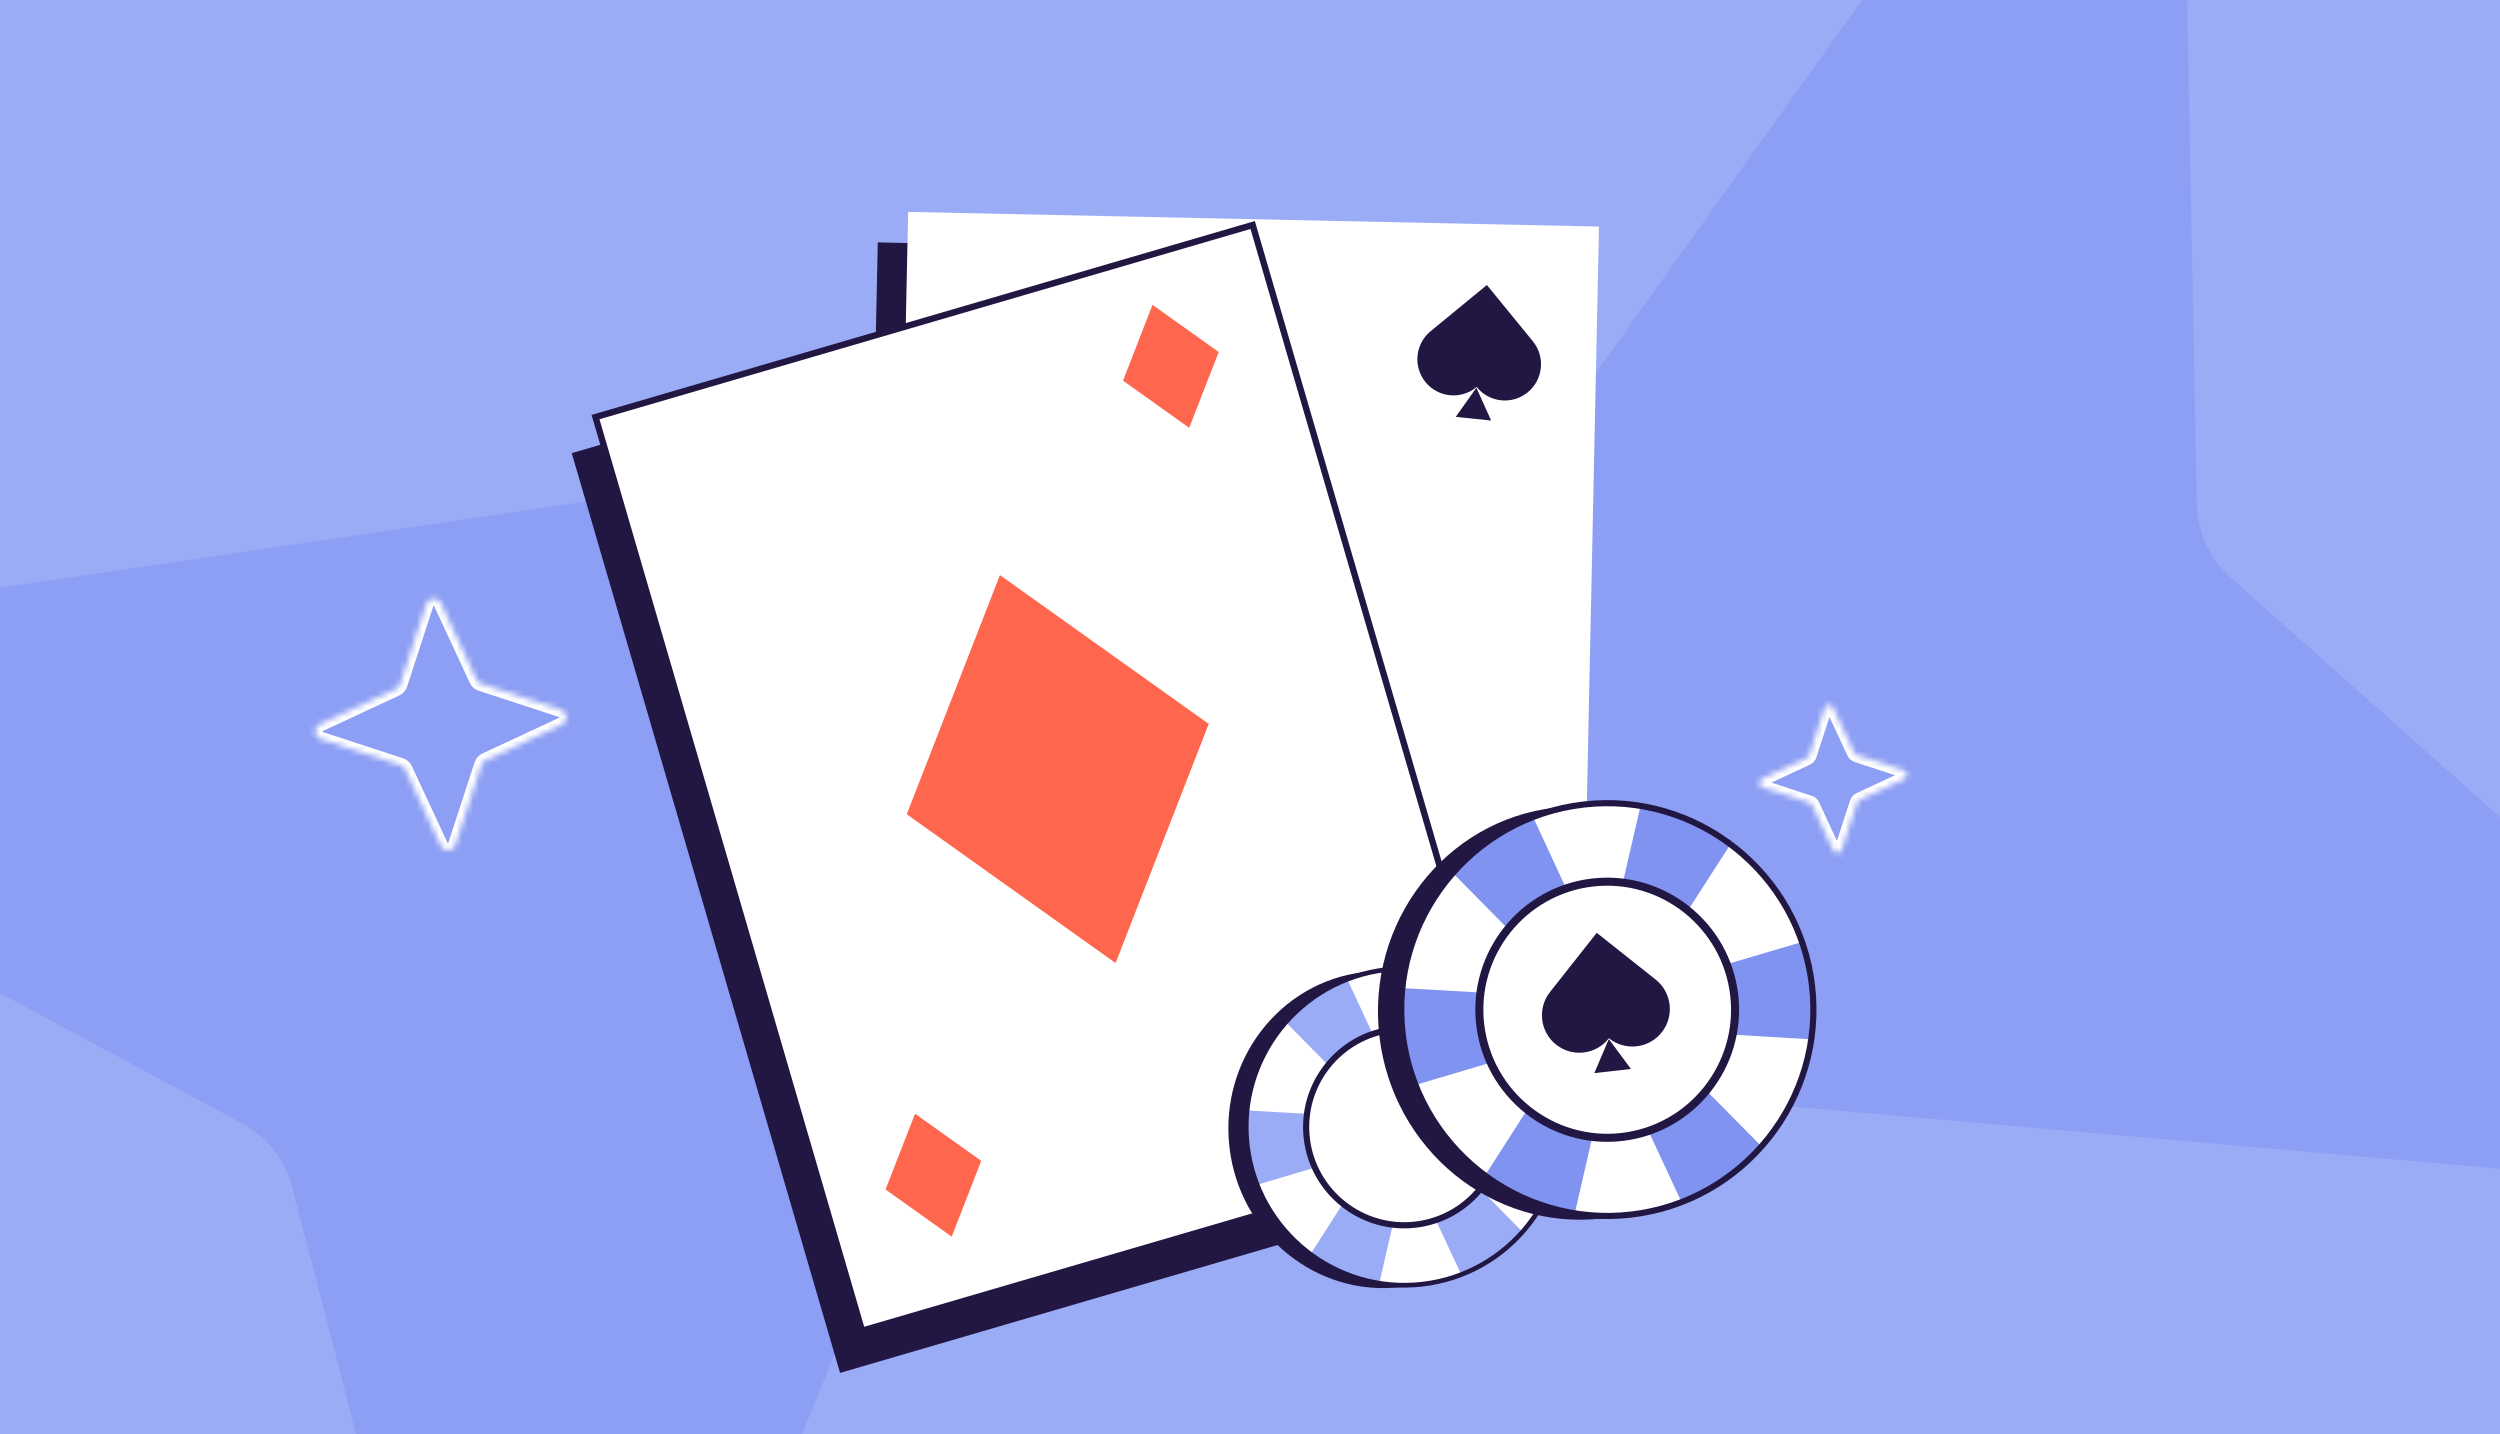
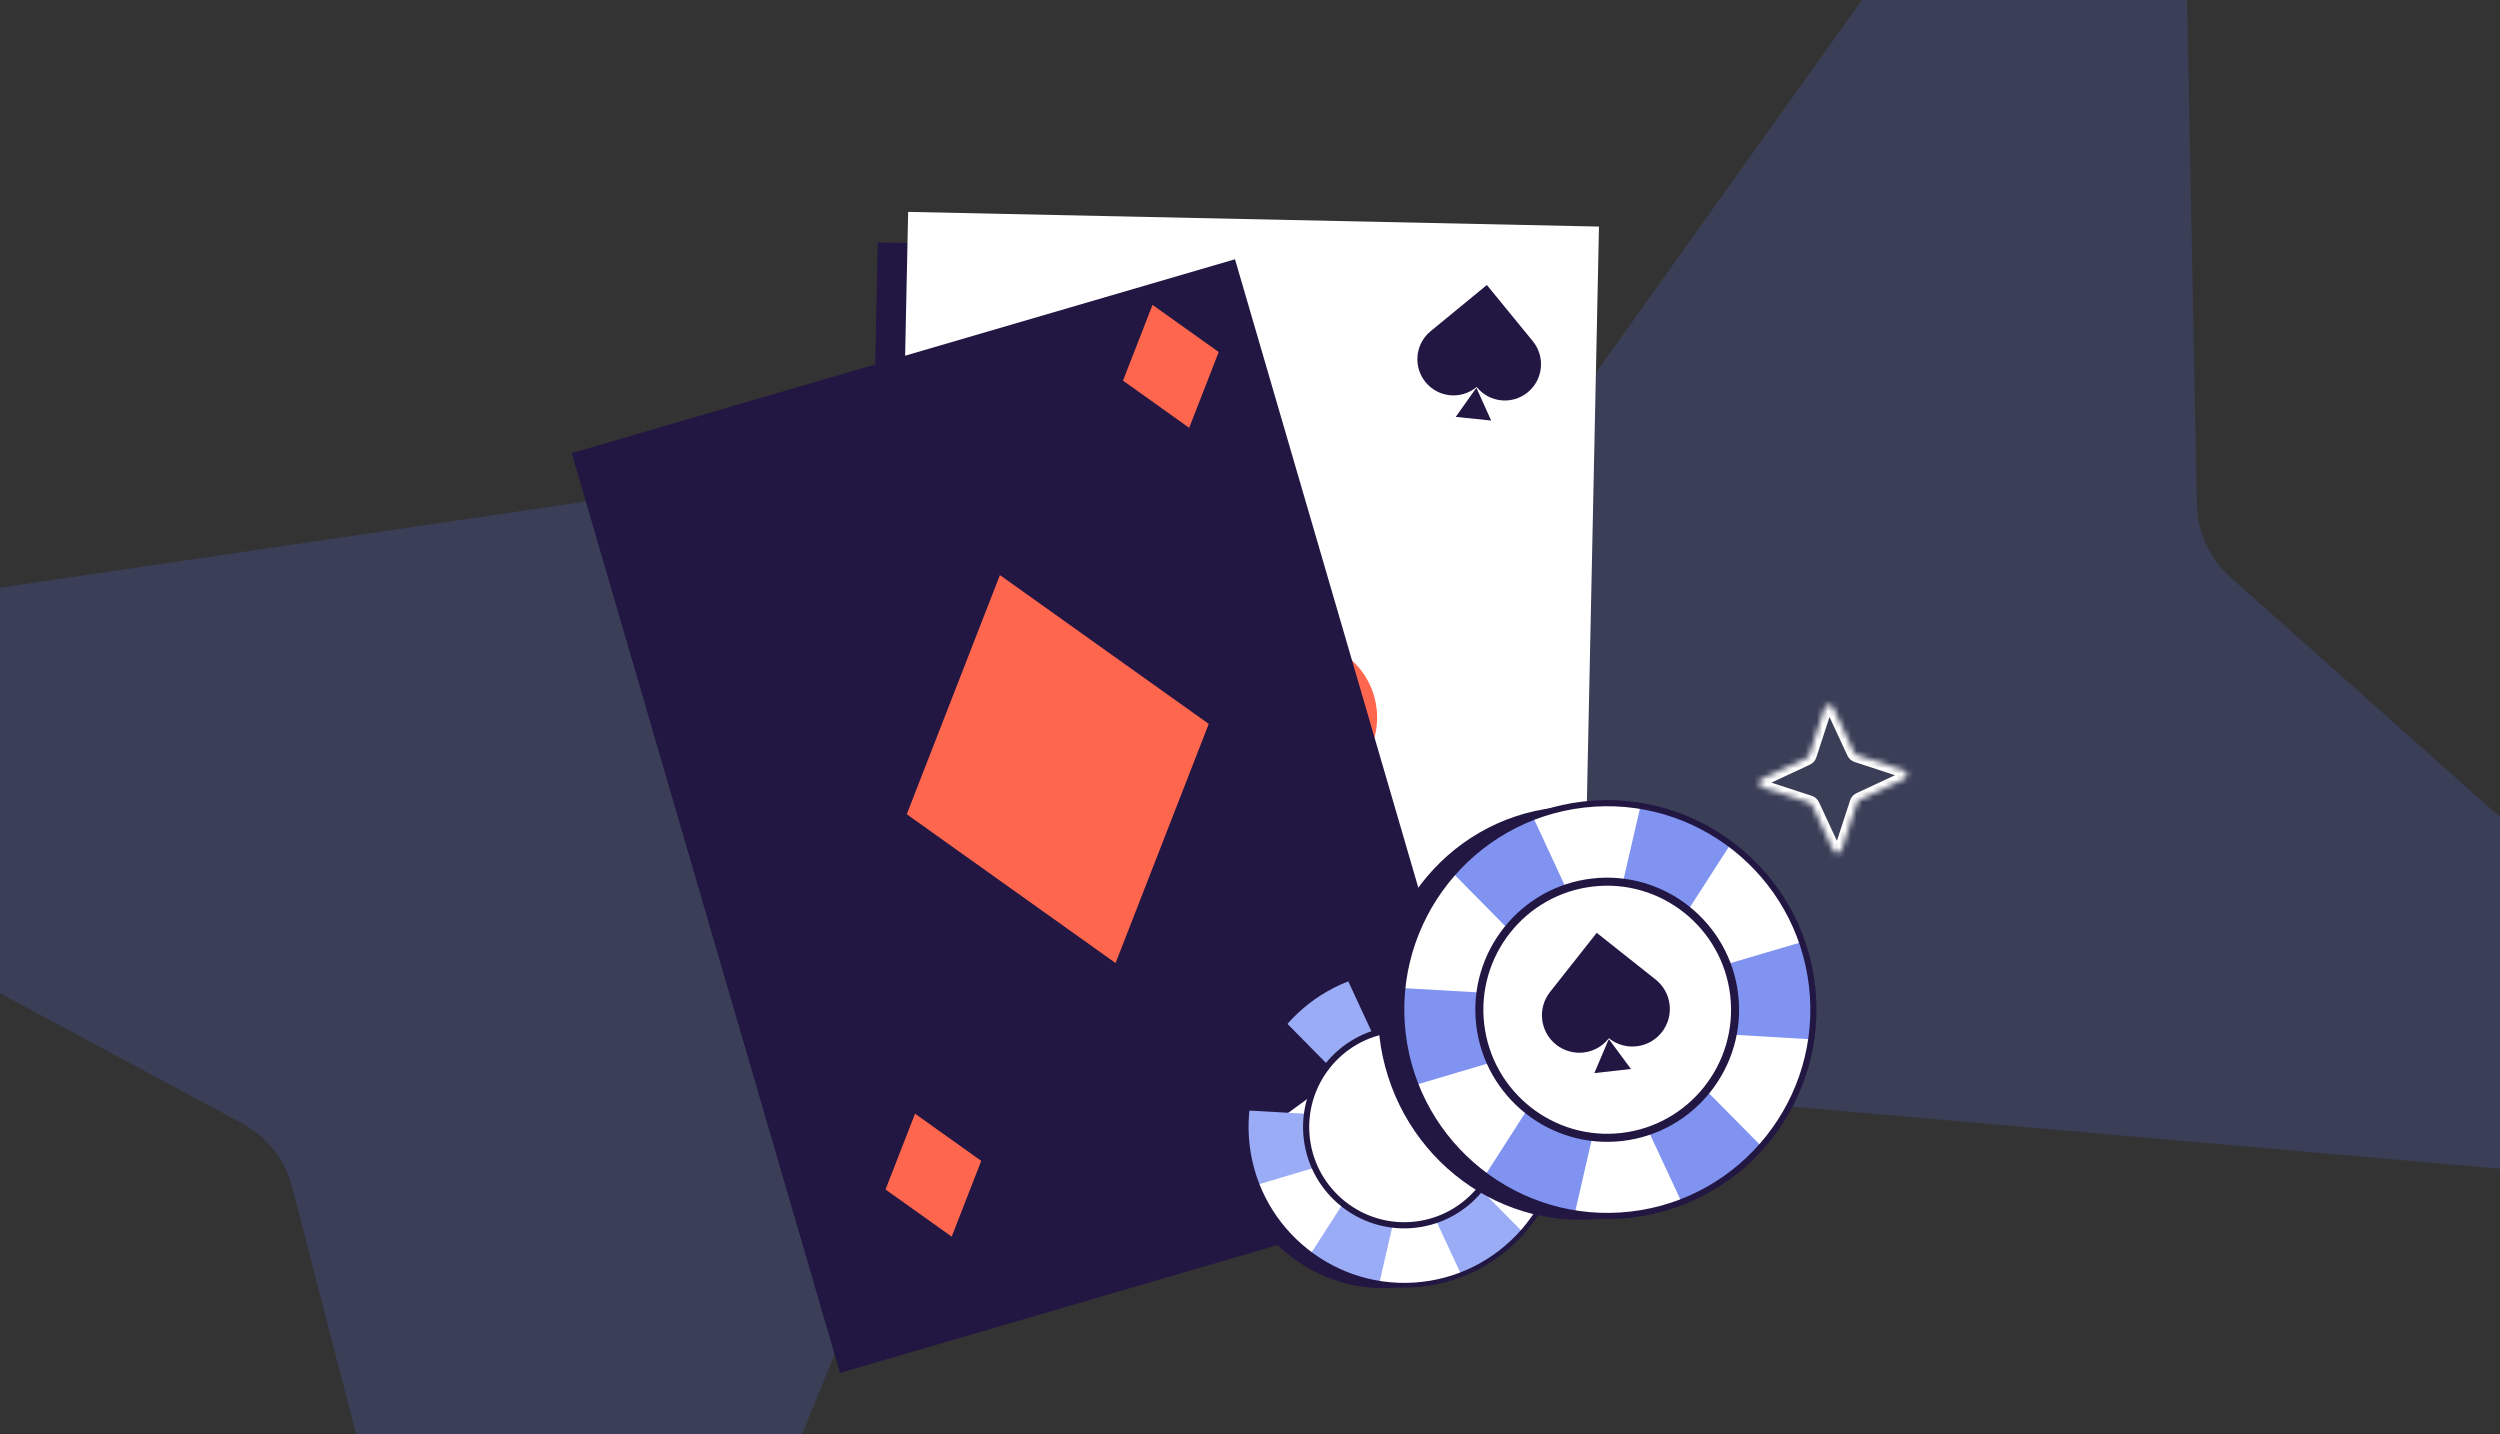
<svg xmlns="http://www.w3.org/2000/svg" width="441" height="253" viewBox="0 0 441 253" fill="none">
  <rect x="0" y="0" width="441" height="253" fill="#333333" stroke="none" />
  <g clip-path="url(#clip0_10218_4353)">
-     <rect width="441" height="253" fill="#9BACF7" />
    <path opacity="0.2" d="M184.426 76.54L-51.576 111.247C-68.537 113.759 -72.538 136.236 -57.379 144.357L42.794 198.217C47.168 200.632 50.225 204.53 51.53 209.353L79.994 319.468C84.163 335.985 107.196 337.48 113.534 321.714L203.426 100.76C208.624 88.138 198.032 74.636 184.426 76.54Z" fill="#576DE6" />
    <path opacity="0.2" d="M227.503 187.432L465.13 208.288C482.211 209.769 491.306 188.828 478.438 177.42L393.45 101.838C389.754 98.476 387.682 93.976 387.529 88.982L385.322 -24.73C385.089 -41.764 363.028 -48.549 353.213 -34.678L214.624 159.472C206.646 170.549 213.826 186.136 227.503 187.432Z" fill="#576DE6" />
    <path d="M154.839 42.756L276.703 45.345L273.146 214.325L151.282 211.735L154.839 42.756Z" fill="#221643" />
    <path d="M160.197 37.378L282.061 39.967L278.505 208.947L156.641 206.358L160.197 37.378Z" fill="white" />
    <path d="M239.126 117.12C233.907 111.66 225.257 111.47 219.807 116.697L219.698 116.802L219.619 116.718C214.386 111.244 205.714 111.054 200.25 116.295C194.786 121.536 194.596 130.223 199.83 135.698L218.816 155.561L238.71 136.473C244.162 131.245 244.349 122.581 239.13 117.121L239.126 117.12Z" fill="#FF664E" />
    <path d="M165.692 182.537L176.706 169.072L187.055 183.061L176.042 196.526L165.692 182.537Z" fill="#FF664E" />
    <path d="M251.466 67.412C253.694 70.138 257.706 70.54 260.425 68.307L260.48 68.261L260.514 68.304C262.748 71.039 266.77 71.44 269.498 69.199C272.226 66.961 272.625 62.928 270.39 60.194L262.284 50.274L252.356 58.428C249.637 60.662 249.237 64.684 251.465 67.41L251.466 67.412Z" fill="#221643" />
    <path d="M260.436 68.399L263.036 74.184L256.792 73.539L260.436 68.399Z" fill="#221643" />
    <path d="M100.855 79.934L217.855 45.733L265.184 207.981L148.183 242.182L100.855 79.934Z" fill="#221643" />
-     <path d="M267.981 200.856L220.968 39.69L105.049 73.575L152.063 234.741L267.981 200.856Z" fill="white" stroke="#221643" stroke-width="1.127" />
    <path d="M247.049 227.048C232.153 228.765 218.643 217.715 216.875 202.368C215.106 187.021 225.747 173.188 240.643 171.471C255.539 169.754 269.048 180.804 270.817 196.151C272.586 211.498 261.944 225.331 247.049 227.048Z" fill="#221643" />
-     <path d="M250.911 226.532C235.614 228.295 221.782 217.305 220.016 201.984C218.251 186.664 229.22 172.815 244.516 171.052C259.813 169.289 273.645 180.279 275.411 195.6C277.177 210.92 266.208 224.769 250.911 226.532Z" fill="white" />
+     <path d="M250.911 226.532C235.614 228.295 221.782 217.305 220.016 201.984C259.813 169.289 273.645 180.279 275.411 195.6C277.177 210.92 266.208 224.769 250.911 226.532Z" fill="white" />
    <path d="M275.411 195.6C275.694 198.057 275.647 200.476 275.307 202.817L247.993 201.212L221.759 208.988C220.9 206.786 220.3 204.441 220.016 201.984C219.778 199.916 219.781 197.874 219.986 195.883L247.56 197.458L274.053 189.652C274.705 191.543 275.172 193.531 275.411 195.6Z" fill="#9BACF7" />
    <path d="M258.058 172.931C260.333 173.894 262.414 175.127 264.281 176.573L249.459 199.599L243.326 226.302C240.989 225.969 238.657 225.338 236.382 224.374C234.466 223.561 232.692 222.557 231.063 221.397L245.986 198.129L252.221 171.185C254.185 171.549 256.143 172.118 258.058 172.931Z" fill="#9BACF7" />
    <path d="M231.352 176.251C233.378 174.838 235.532 173.736 237.75 172.928L249.27 197.784L268.53 217.255C267.004 219.054 265.22 220.69 263.194 222.104C261.485 223.293 259.691 224.257 257.84 225.018L246.169 199.945L226.76 180.262C228.115 178.792 229.643 177.44 231.348 176.252L231.352 176.251Z" fill="#9BACF7" />
    <path d="M250.957 226.941C266.459 225.154 277.611 211.074 275.822 195.552C274.033 180.03 259.97 168.852 244.468 170.639C228.966 172.426 217.814 186.506 219.603 202.032C221.393 217.558 235.456 228.732 250.958 226.945L250.957 226.941ZM244.563 171.465C259.608 169.731 273.261 180.58 274.998 195.647C276.735 210.715 265.907 224.385 250.863 226.119C235.818 227.853 222.165 217.004 220.428 201.937C218.691 186.869 229.519 173.199 244.563 171.465Z" fill="#221643" />
    <path d="M249.655 215.797C240.292 216.876 231.826 210.148 230.745 200.769C229.664 191.391 236.378 182.913 245.741 181.833C255.104 180.754 263.57 187.482 264.651 196.861C265.732 206.24 259.018 214.718 249.655 215.797Z" fill="white" />
    <path d="M249.745 216.569C259.517 215.443 266.551 206.561 265.423 196.773C264.295 186.984 255.425 179.935 245.652 181.062C235.88 182.188 228.847 191.07 229.975 200.858C231.103 210.647 239.973 217.695 249.745 216.569ZM245.777 182.144C254.955 181.086 263.283 187.704 264.342 196.897C265.402 206.09 258.798 214.429 249.62 215.487C240.442 216.545 232.115 209.927 231.055 200.734C229.996 191.54 236.599 183.202 245.777 182.144Z" fill="#221643" />
    <path d="M282.664 214.93C263.242 217.169 245.627 202.762 243.321 182.751C241.014 162.741 254.889 144.704 274.312 142.465C293.734 140.227 311.348 154.634 313.655 174.645C315.961 194.655 302.086 212.692 282.664 214.93Z" fill="#221643" />
    <path d="M287.7 214.257C267.755 216.556 249.72 202.226 247.418 182.25C245.115 162.275 259.418 144.217 279.363 141.919C299.308 139.62 317.343 153.95 319.645 173.926C321.948 193.901 307.645 211.959 287.7 214.257Z" fill="white" />
    <path d="M319.645 173.926C320.014 177.129 319.953 180.284 319.51 183.336L283.895 181.243L249.69 191.383C248.57 188.512 247.787 185.454 247.418 182.251C247.107 179.553 247.11 176.891 247.378 174.296L283.331 176.349L317.874 166.17C318.725 168.636 319.334 171.229 319.645 173.926Z" fill="#8093F0" />
    <path d="M297.019 144.368C299.986 145.625 302.698 147.233 305.133 149.118L285.808 179.141L277.81 213.958C274.764 213.523 271.723 212.701 268.756 211.444C266.259 210.384 263.946 209.074 261.821 207.563L281.278 177.224L289.409 142.092C291.969 142.566 294.522 143.309 297.019 144.368Z" fill="#8093F0" />
    <path d="M262.2 148.697C264.842 146.854 267.651 145.418 270.542 144.364L285.563 176.774L310.675 202.16C308.685 204.507 306.36 206.64 303.718 208.483C301.489 210.033 299.15 211.29 296.737 212.283L281.519 179.591L256.212 153.927C257.979 152.01 259.971 150.247 262.195 148.698L262.2 148.697Z" fill="#8093F0" />
    <path d="M287.762 214.791C307.974 212.461 322.515 194.102 320.183 173.864C317.85 153.626 299.513 139.051 279.3 141.381C259.088 143.71 244.547 162.069 246.88 182.313C249.213 202.556 267.55 217.126 287.762 214.796L287.762 214.791ZM279.425 142.457C299.04 140.196 316.843 154.342 319.107 173.988C321.372 193.634 307.254 211.459 287.638 213.719C268.022 215.98 250.22 201.835 247.955 182.189C245.691 162.543 259.809 144.718 279.425 142.457Z" fill="#221643" />
    <path d="M286.064 200.261C273.856 201.668 262.816 192.895 261.407 180.666C259.997 168.438 268.751 157.384 280.96 155.977C293.168 154.569 304.207 163.342 305.617 175.571C307.026 187.8 298.272 198.854 286.064 200.261Z" fill="white" />
    <path d="M286.179 201.268C298.921 199.799 308.092 188.218 306.621 175.455C305.15 162.692 293.585 153.502 280.843 154.971C268.101 156.439 258.93 168.02 260.401 180.783C261.872 193.546 273.437 202.736 286.179 201.268ZM281.005 156.382C292.972 155.002 303.83 163.631 305.212 175.618C306.594 187.605 297.983 198.477 286.016 199.856C274.049 201.236 263.191 192.607 261.81 180.62C260.428 168.633 269.039 157.761 281.005 156.382Z" fill="#221643" />
    <path d="M274.501 184.276C277.356 186.541 281.504 186.06 283.762 183.2L283.807 183.141L283.851 183.177C286.713 185.449 290.871 184.966 293.135 182.096C295.401 179.229 294.916 175.062 292.051 172.79L281.663 164.548L273.42 174.992C271.162 177.852 271.645 182.009 274.5 184.274L274.501 184.276Z" fill="#221643" />
    <path d="M283.793 183.291L287.7 188.567L281.241 189.295L283.793 183.291Z" fill="#221643" />
    <mask id="path-29-inside-1_10218_4353" fill="white">
      <path d="M318.73 133.704L310.807 137.395C310.143 137.705 310.195 138.673 310.898 138.906L319.204 141.626C319.415 141.694 319.59 141.85 319.689 142.056L323.375 149.993C323.685 150.658 324.651 150.606 324.884 149.902L327.597 141.583C327.665 141.372 327.821 141.196 328.027 141.097L335.95 137.406C336.613 137.096 336.561 136.128 335.859 135.895L327.553 133.175C327.342 133.107 327.166 132.951 327.068 132.745L323.381 124.808C323.072 124.143 322.106 124.195 321.873 124.899L319.159 133.218C319.092 133.429 318.936 133.605 318.73 133.704Z" />
    </mask>
    <path d="M318.73 133.704L319.289 134.878L319.278 134.883L318.73 133.704ZM310.807 137.395L310.258 136.216L310.259 136.215L310.807 137.395ZM310.898 138.906L310.494 140.143L310.488 140.141L310.898 138.906ZM319.204 141.626L318.807 142.864L318.801 142.862L319.204 141.626ZM319.689 142.056L320.861 141.496L320.866 141.508L319.689 142.056ZM323.375 149.993L322.198 150.542L322.198 150.541L323.375 149.993ZM324.884 149.902L326.119 150.307L326.117 150.313L324.884 149.902ZM327.597 141.583L328.834 141.981L328.832 141.987L327.597 141.583ZM328.027 141.097L327.468 139.923L327.479 139.918L328.027 141.097ZM335.95 137.406L336.498 138.585L336.498 138.586L335.95 137.406ZM335.859 135.895L336.262 134.658L336.268 134.66L335.859 135.895ZM327.553 133.175L327.95 131.937L327.956 131.939L327.553 133.175ZM327.068 132.745L325.896 133.305L325.89 133.293L327.068 132.745ZM323.381 124.808L324.559 124.259L324.559 124.26L323.381 124.808ZM321.873 124.899L320.638 124.494L320.64 124.488L321.873 124.899ZM319.159 133.218L317.923 132.82L317.925 132.814L319.159 133.218ZM319.278 134.883L311.355 138.575L310.259 136.215L318.182 132.524L319.278 134.883ZM311.356 138.574C311.757 138.387 311.721 137.809 311.307 137.672L310.488 140.141C308.67 139.536 308.53 137.022 310.258 136.216L311.356 138.574ZM311.301 137.67L319.607 140.389L318.801 142.862L310.494 140.143L311.301 137.67ZM319.601 140.387C320.165 140.569 320.614 140.979 320.861 141.496L318.516 142.616C318.566 142.721 318.664 142.818 318.807 142.864L319.601 140.387ZM320.866 141.508L324.553 149.444L322.198 150.541L318.511 142.605L320.866 141.508ZM324.553 149.443C324.366 149.042 323.789 149.078 323.651 149.492L326.117 150.313C325.513 152.134 323.004 152.274 322.198 150.542L324.553 149.443ZM323.649 149.498L326.363 141.178L328.832 141.987L326.119 150.307L323.649 149.498ZM326.361 141.184C326.542 140.62 326.951 140.17 327.468 139.923L328.586 142.272C328.691 142.222 328.788 142.124 328.834 141.981L326.361 141.184ZM327.479 139.918L335.401 136.226L336.498 138.586L328.575 142.277L327.479 139.918ZM335.401 136.227C335 136.414 335.036 136.992 335.45 137.13L336.268 134.66C338.087 135.265 338.227 137.779 336.498 138.585L335.401 136.227ZM335.456 137.131L327.149 134.412L327.956 131.939L336.262 134.658L335.456 137.131ZM327.155 134.414C326.591 134.232 326.142 133.822 325.896 133.305L328.24 132.185C328.191 132.08 328.093 131.983 327.95 131.937L327.155 134.414ZM325.89 133.293L322.204 125.357L324.559 124.26L328.246 132.196L325.89 133.293ZM322.204 125.358C322.391 125.759 322.968 125.723 323.105 125.309L320.64 124.488C321.244 122.667 323.753 122.527 324.559 124.259L322.204 125.358ZM323.107 125.303L320.394 133.623L317.925 132.814L320.638 124.494L323.107 125.303ZM320.396 133.617C320.215 134.181 319.806 134.631 319.289 134.878L318.17 132.529C318.066 132.579 317.969 132.677 317.923 132.82L320.396 133.617Z" fill="white" mask="url(#path-29-inside-1_10218_4353)" />
    <mask id="path-31-inside-2_10218_4353" fill="white">
-       <path d="M69.853 121.51L56.373 127.791C55.243 128.318 55.332 129.964 56.527 130.362L70.66 134.989C71.018 135.104 71.317 135.37 71.484 135.721L77.757 149.225C78.283 150.356 79.927 150.268 80.324 149.071L84.94 134.915C85.055 134.557 85.32 134.257 85.671 134.09L99.151 127.809C100.28 127.282 100.192 125.636 98.997 125.238L84.864 120.611C84.506 120.496 84.207 120.23 84.04 119.878L77.767 106.375C77.24 105.244 75.597 105.332 75.2 106.529L70.584 120.684C70.469 121.043 70.204 121.342 69.853 121.51Z" />
-     </mask>
+       </mask>
    <path d="M69.853 121.51L70.412 122.684L70.4 122.69L69.853 121.51ZM56.373 127.791L55.824 126.611L55.825 126.611L56.373 127.791ZM56.527 130.362L56.124 131.598L56.118 131.596L56.527 130.362ZM70.66 134.989L70.262 136.227L70.256 136.225L70.66 134.989ZM71.484 135.721L72.657 135.161L72.662 135.173L71.484 135.721ZM77.757 149.225L76.58 149.774L76.579 149.773L77.757 149.225ZM80.324 149.071L81.558 149.475L81.556 149.481L80.324 149.071ZM84.94 134.915L86.177 135.314L86.175 135.32L84.94 134.915ZM85.671 134.09L85.112 132.915L85.123 132.91L85.671 134.09ZM99.151 127.809L99.699 128.989L99.699 128.989L99.151 127.809ZM98.997 125.238L99.4 124.001L99.406 124.003L98.997 125.238ZM84.864 120.611L85.262 119.372L85.267 119.374L84.864 120.611ZM84.04 119.878L82.867 120.438L82.862 120.427L84.04 119.878ZM77.767 106.375L78.944 105.826L78.945 105.826L77.767 106.375ZM75.2 106.529L73.965 106.125L73.967 106.119L75.2 106.529ZM70.584 120.684L69.347 120.286L69.349 120.28L70.584 120.684ZM70.4 122.69L56.921 128.97L55.825 126.611L69.304 120.33L70.4 122.69ZM56.922 128.97C56.902 128.979 56.893 128.987 56.891 128.989C56.888 128.992 56.886 128.994 56.885 128.997C56.88 129.004 56.874 129.023 56.875 129.05C56.877 129.077 56.886 129.094 56.89 129.101C56.892 129.104 56.895 129.106 56.899 129.109C56.902 129.112 56.913 129.119 56.936 129.127L56.118 131.596C53.807 130.827 53.63 127.635 55.824 126.611L56.922 128.97ZM56.93 129.125L71.063 133.752L70.256 136.225L56.124 131.598L56.93 129.125ZM71.057 133.75C71.769 133.979 72.341 134.499 72.656 135.161L70.312 136.281C70.293 136.241 70.267 136.229 70.262 136.227L71.057 133.75ZM72.662 135.173L78.935 148.676L76.579 149.773L70.306 136.27L72.662 135.173ZM78.934 148.675C78.944 148.695 78.951 148.704 78.953 148.706C78.956 148.709 78.958 148.711 78.961 148.713C78.969 148.717 78.987 148.723 79.014 148.722C79.041 148.72 79.058 148.712 79.065 148.707C79.068 148.705 79.07 148.702 79.073 148.698C79.076 148.695 79.083 148.684 79.091 148.661L81.556 149.481C80.789 151.796 77.602 151.972 76.58 149.774L78.934 148.675ZM79.089 148.667L83.706 134.511L86.175 135.32L81.558 149.475L79.089 148.667ZM83.704 134.517C83.932 133.805 84.451 133.231 85.112 132.915L86.231 135.264C86.19 135.283 86.178 135.309 86.177 135.314L83.704 134.517ZM85.123 132.91L98.603 126.629L99.699 128.989L86.219 135.269L85.123 132.91ZM98.602 126.63C98.622 126.62 98.63 126.613 98.633 126.611C98.636 126.608 98.638 126.606 98.639 126.603C98.643 126.595 98.65 126.577 98.649 126.55C98.647 126.523 98.638 126.505 98.633 126.499C98.631 126.496 98.629 126.493 98.625 126.49C98.621 126.488 98.611 126.48 98.588 126.473L99.406 124.003C101.717 124.772 101.894 127.965 99.699 128.989L98.602 126.63ZM98.594 126.475L84.461 121.848L85.267 119.374L99.4 124.001L98.594 126.475ZM84.467 121.85C83.755 121.62 83.183 121.101 82.867 120.438L85.212 119.319C85.231 119.359 85.257 119.371 85.262 119.372L84.467 121.85ZM82.862 120.427L76.589 106.924L78.945 105.826L85.217 119.33L82.862 120.427ZM76.589 106.924C76.58 106.905 76.573 106.896 76.57 106.894C76.568 106.891 76.566 106.889 76.562 106.887C76.555 106.883 76.537 106.876 76.51 106.878C76.483 106.879 76.465 106.888 76.459 106.893C76.456 106.895 76.453 106.897 76.45 106.901C76.448 106.905 76.441 106.916 76.433 106.939L73.967 106.119C74.735 103.804 77.922 103.628 78.944 105.826L76.589 106.924ZM76.435 106.933L71.818 121.089L69.349 120.28L73.965 106.125L76.435 106.933ZM71.82 121.083C71.592 121.795 71.073 122.368 70.412 122.684L69.293 120.336C69.334 120.316 69.345 120.291 69.347 120.286L71.82 121.083Z" fill="white" mask="url(#path-31-inside-2_10218_4353)" />
    <path d="M159.953 143.633L176.386 101.447L213.222 127.698L196.789 169.883L159.953 143.633Z" fill="#FF664E" />
    <path d="M198.097 67.146L203.305 53.778L214.979 62.097L209.772 75.466L198.097 67.146Z" fill="#FF664E" />
    <path d="M156.206 209.827L161.414 196.458L173.089 204.778L167.881 218.146L156.206 209.827Z" fill="#FF664E" />
  </g>
  <defs>
    <clipPath id="clip0_10218_4353">
      <rect width="441" height="253" fill="white" />
    </clipPath>
  </defs>
</svg>